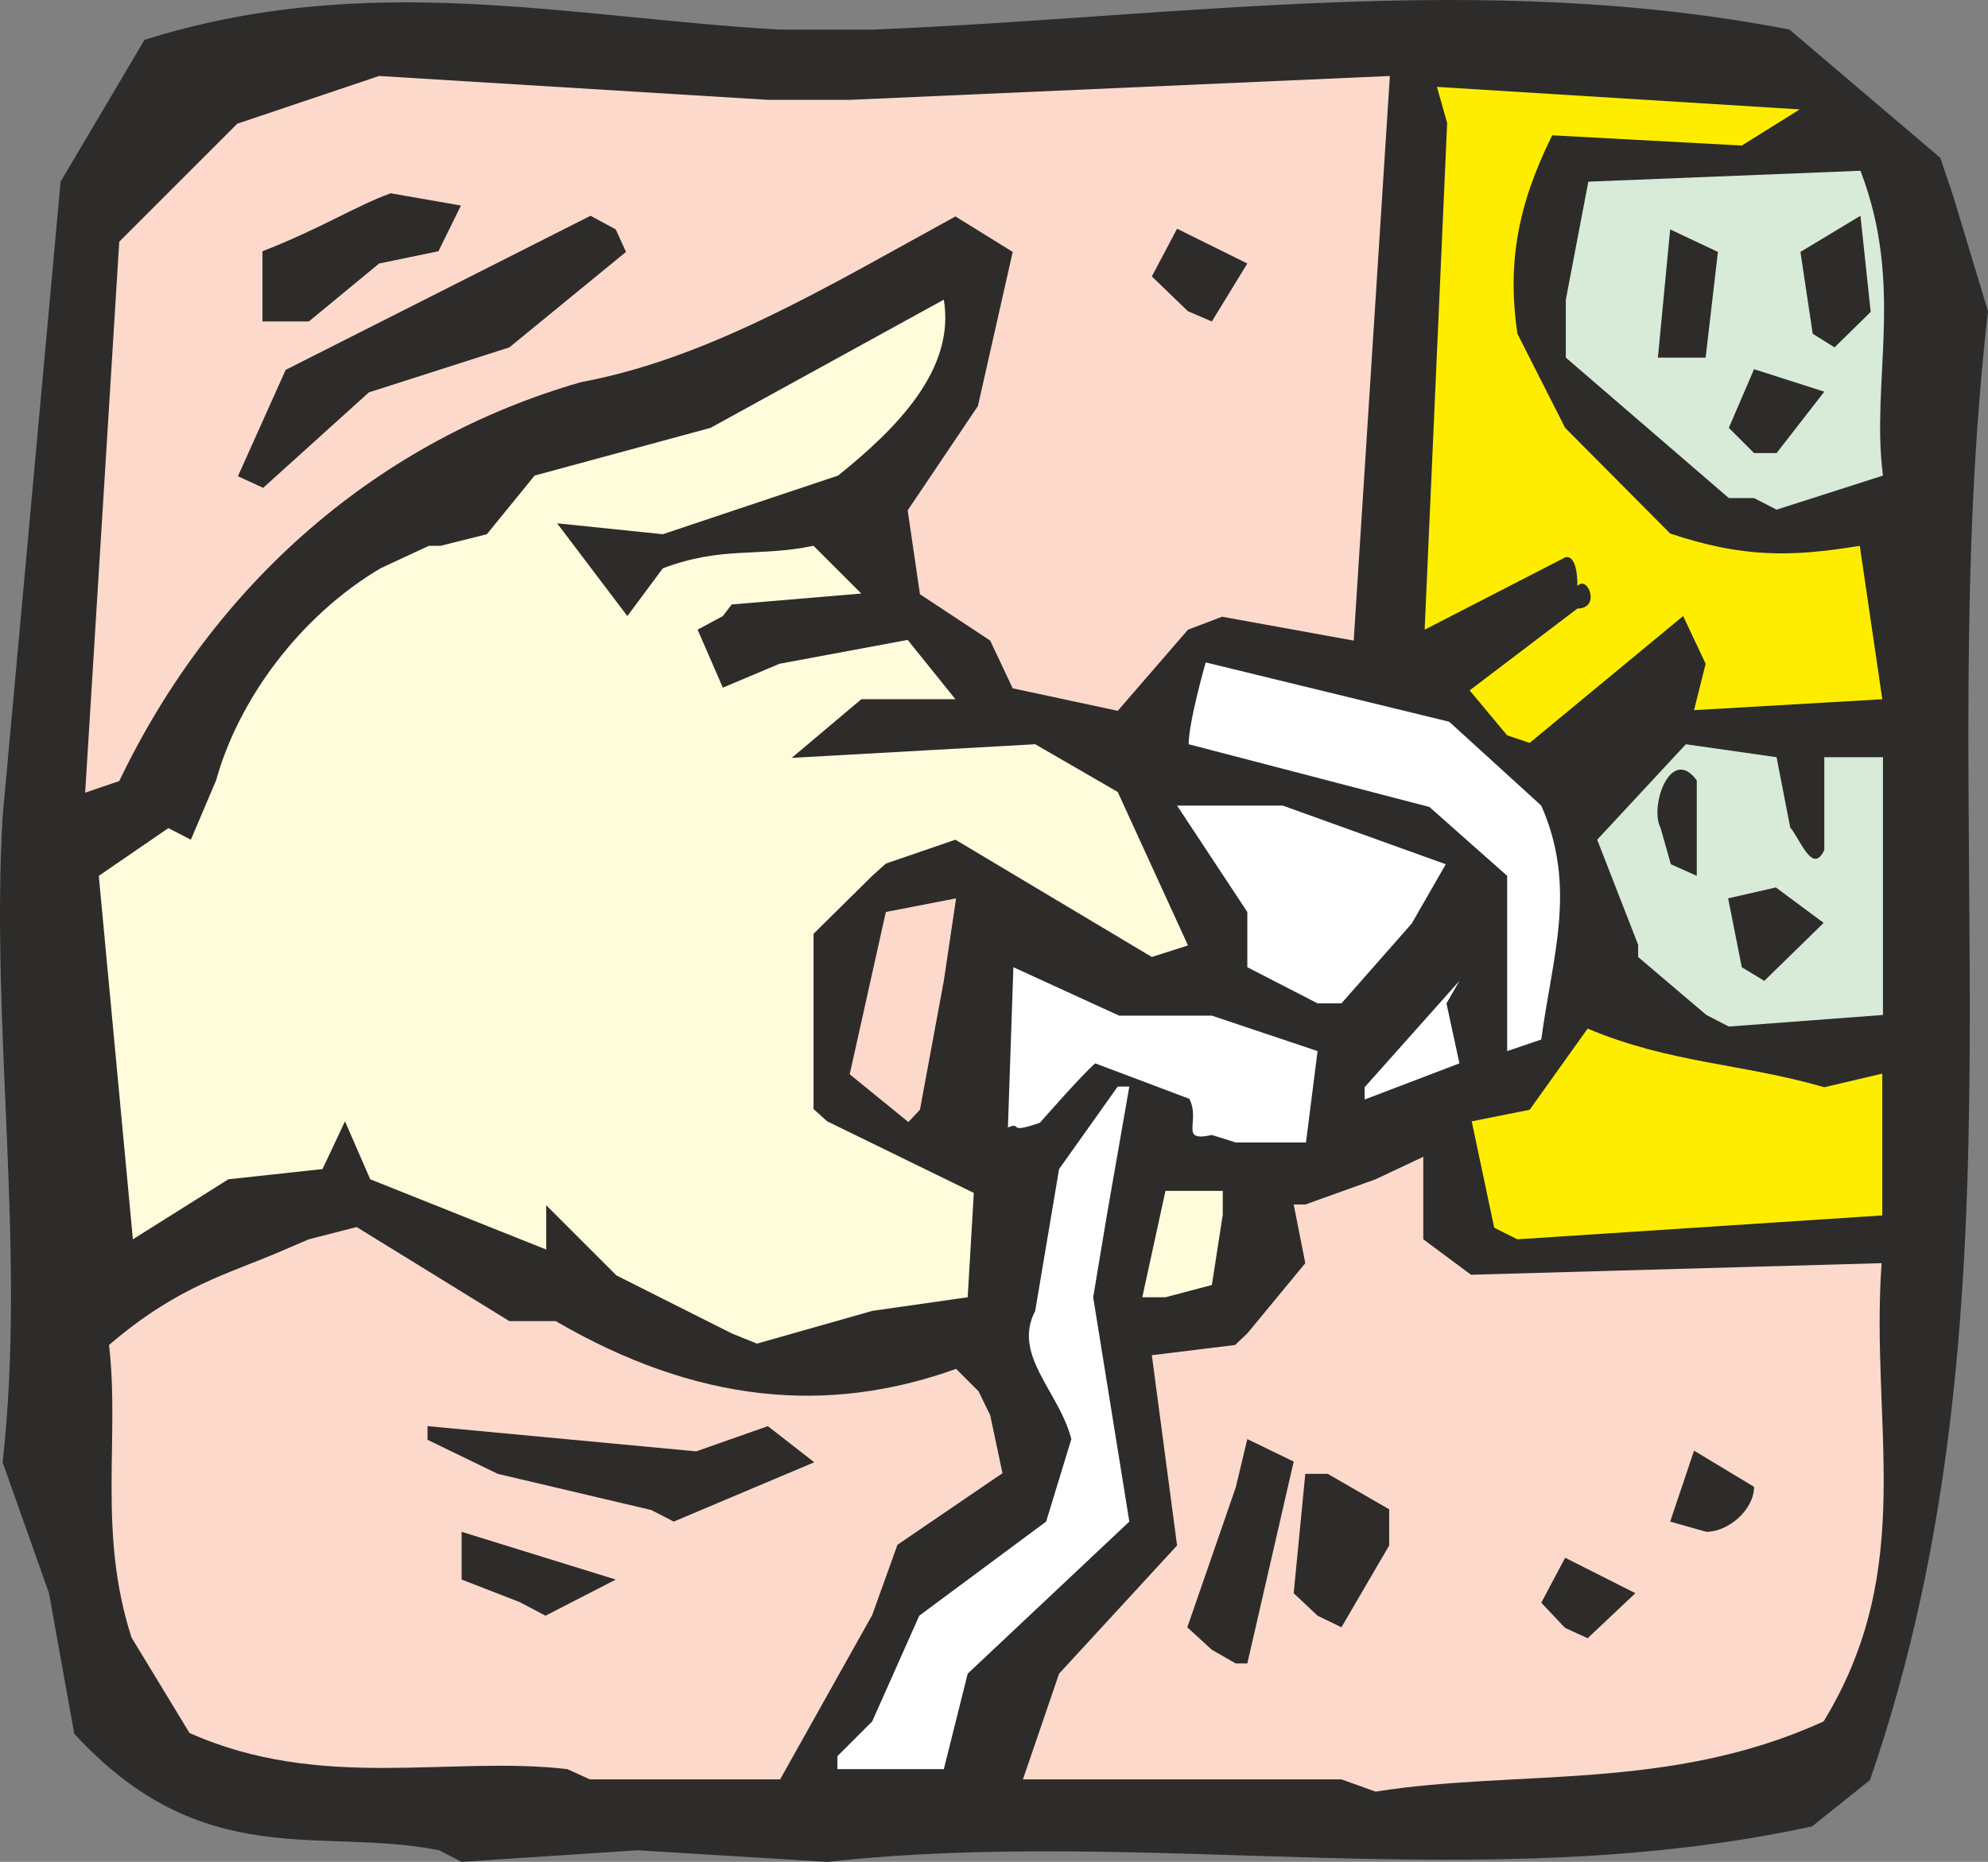
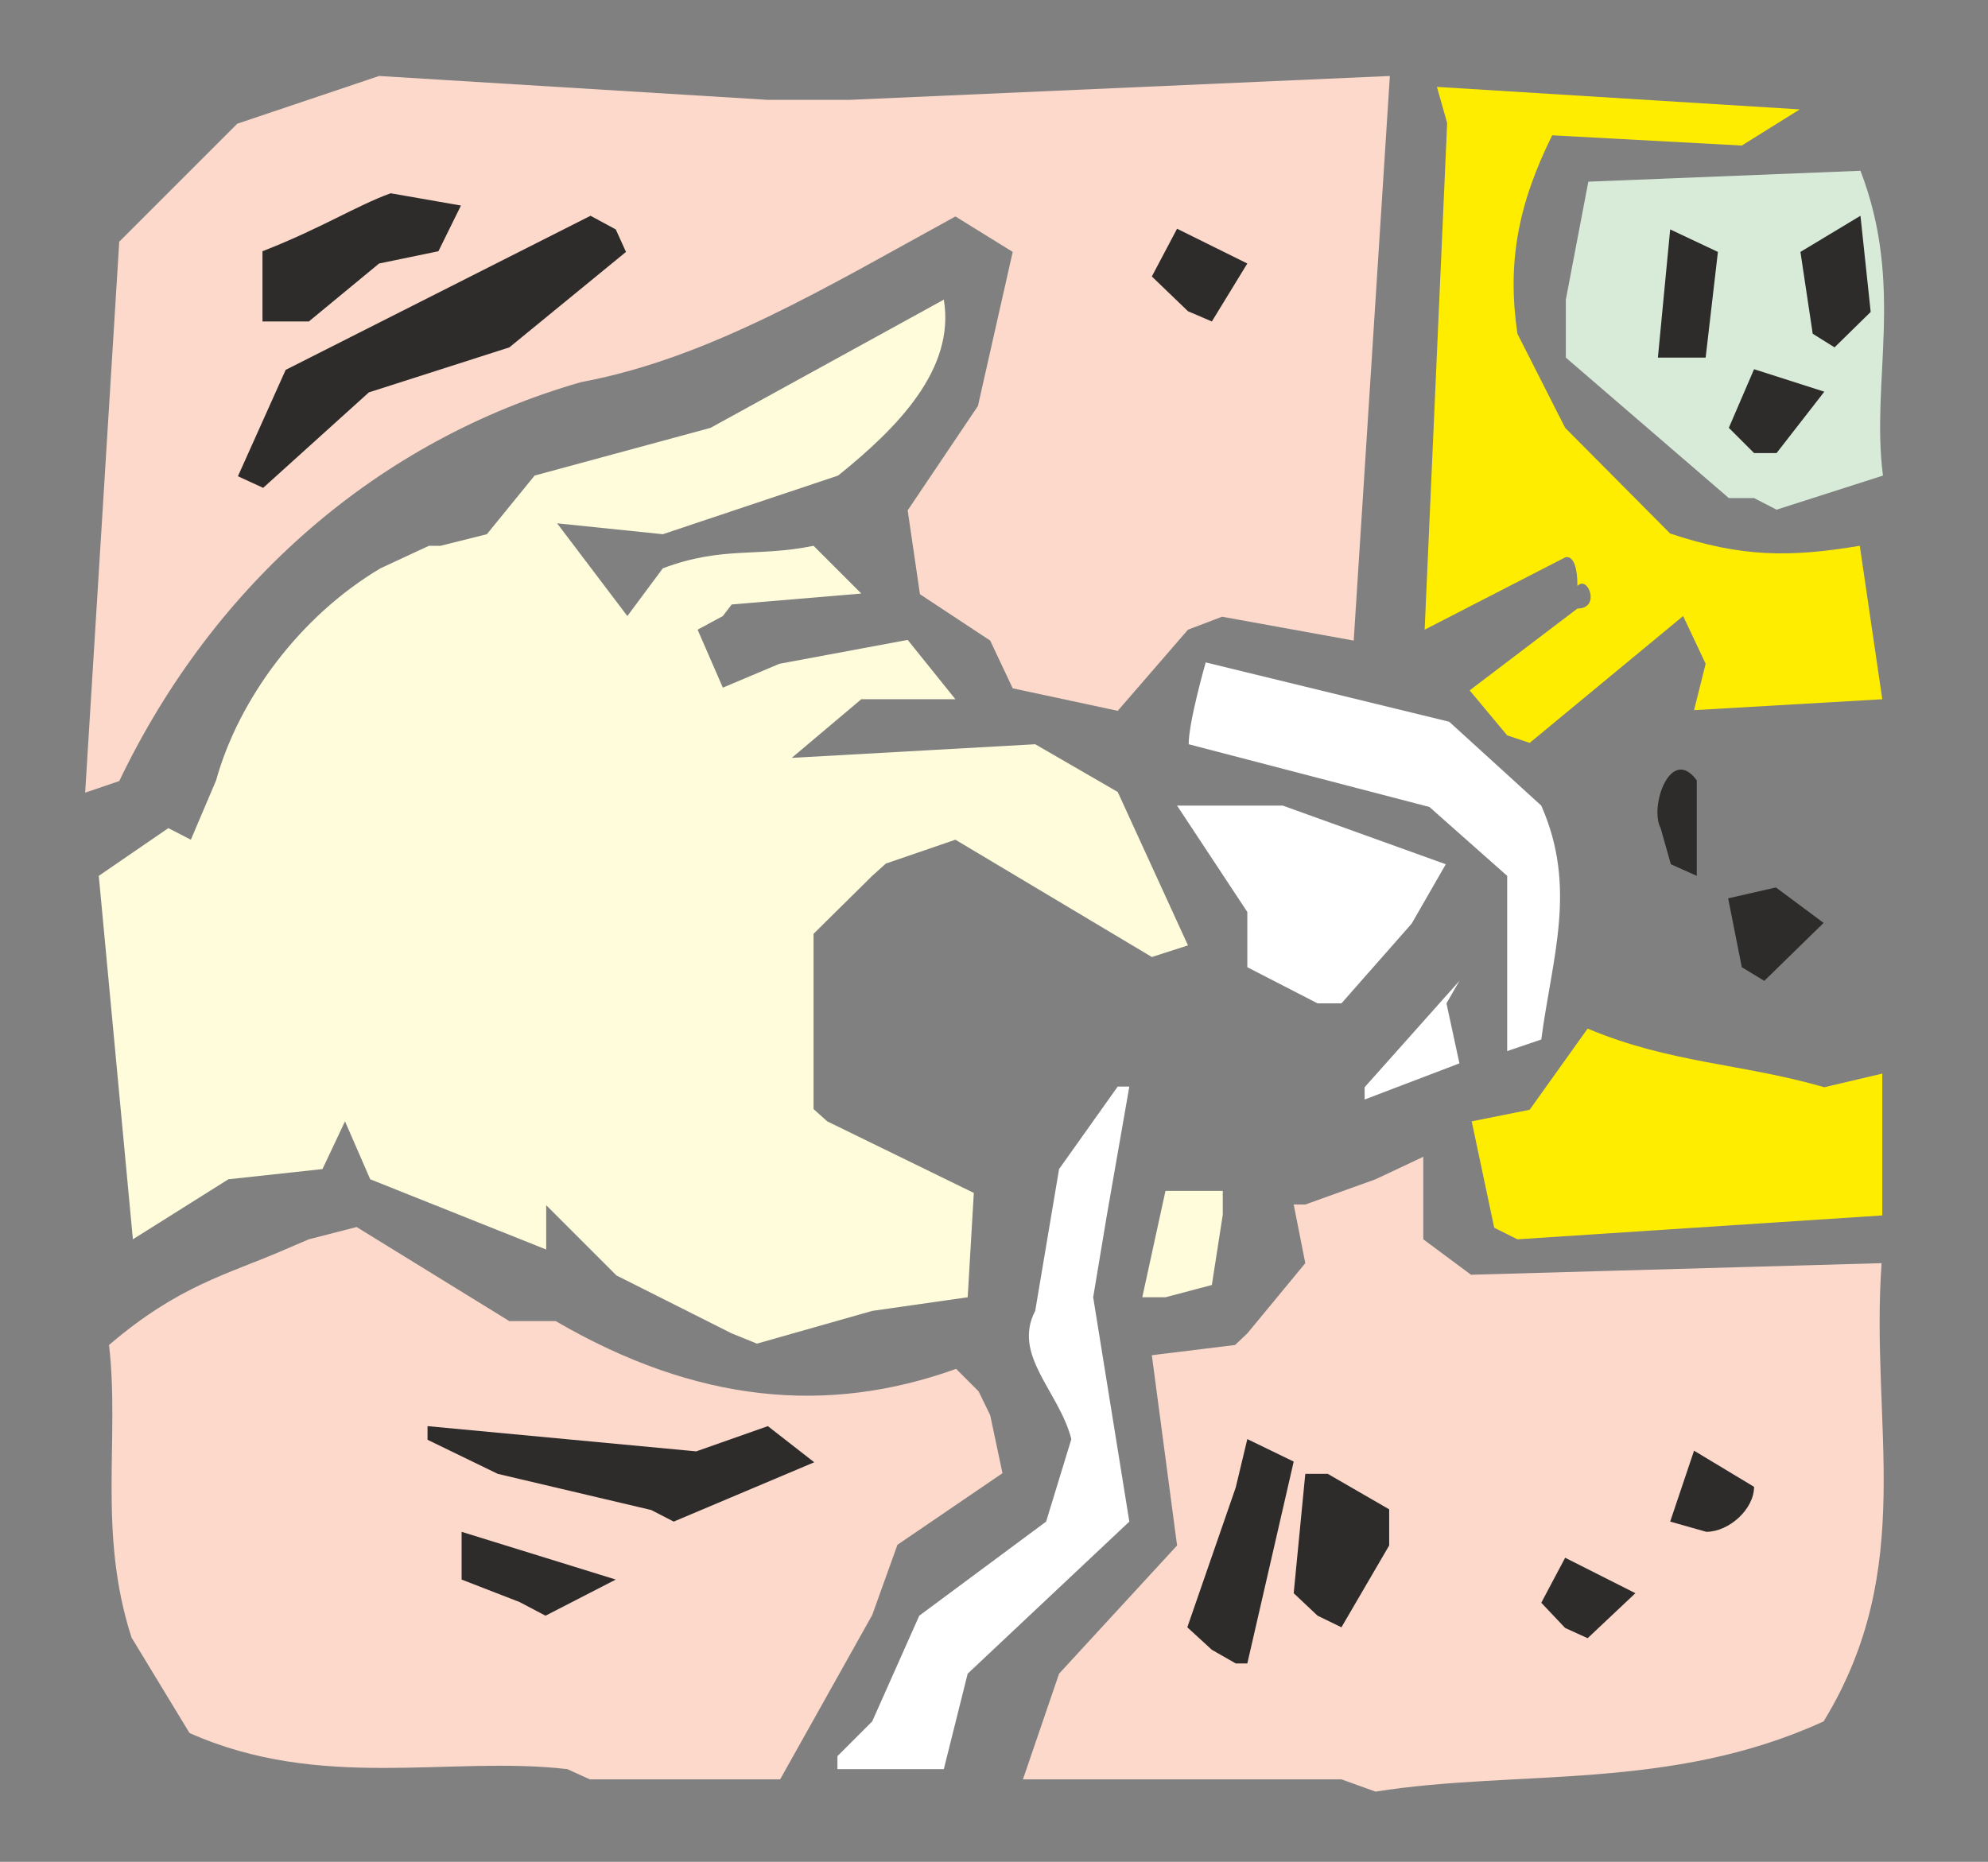
<svg xmlns="http://www.w3.org/2000/svg" width="279.825" height="262.121" viewBox="0 0 209.869 196.591">
  <rect x="0" y="0" width="209.869" height="196.591" fill="#808080" stroke="none" />
-   <path d="M237.014 517.713c-12.528-2.52-24.912 2.52-38.52-12.312l-2.664-14.832-4.896-13.824c2.52-22.464-1.296-45.792 0-68.184l6.12-67.032 8.856-14.976c23.616-7.416 44.64-2.376 67.032-1.08h9.792c32.184-1.296 64.368-6.336 96.84 0l15.912 13.536 1.296 3.816 3.744 12.384c-6.12 53.352 5.112 104.184-12.456 155.088l-6.12 4.896c-34.848 7.56-69.696 0-103.968 3.744l-20.016-1.224-18.576 1.224z" style="fill:#2d2c2b" transform="translate(-190.657 -322.346)" />
  <path d="M332.27 510.225h-33.624l3.816-11.16 12.456-13.536-2.664-20.088 8.784-1.08 1.296-1.224 6.12-7.416-1.224-6.192h1.224l7.416-2.664 5.04-2.376v8.712l5.04 3.744 43.344-1.224c-1.224 17.136 3.816 32.112-6.12 48.384-16.2 7.416-32.328 5.04-47.304 7.416zm-81.72-1.08c-12.384-1.44-25.992 2.376-39.888-3.816l-6.12-10.08c-3.6-11.16-1.224-20.952-2.376-30.888 7.416-6.336 12.456-7.416 18.576-10.08l2.52-1.08 5.04-1.296 16.128 9.936h4.896c14.832 8.64 28.656 9.936 42.264 5.04l2.376 2.376 1.224 2.52 1.296 6.12-11.088 7.56-2.664 7.416-9.72 17.352h-20.088z" style="fill:#fcd9cb" transform="translate(-190.657 -322.346)" />
  <path d="m279.062 507.777 3.672-3.672 4.968-11.16 13.392-9.936 2.664-8.712c-1.296-5.04-6.264-8.856-3.816-13.536l2.52-14.976 6.192-8.712h1.224l-2.376 13.608-1.44 8.64 3.816 23.688-17.064 16.056-2.52 10.08h-11.232z" style="fill:#fff" transform="translate(-190.657 -322.346)" />
  <path d="m318.59 496.545-2.592-2.376 5.112-14.76 1.224-5.112 4.896 2.376-4.896 21.312h-1.224zm37.296-2.305-2.52-2.663 2.52-4.752 7.416 3.744-5.04 4.752zm-26.136-1.295-2.52-2.376 1.224-12.6h2.376l6.48 3.744v3.816l-5.04 8.64zm-84.24-1.44-6.12-2.376v-5.04l16.272 5.04-7.416 3.816zm121.464-8.496 2.52-7.488 6.336 3.816c0 2.376-2.664 4.752-5.04 4.752zm-107.568-1.224-16.2-3.816-7.416-3.6v-1.44l28.368 2.664 7.56-2.664 4.896 3.816-14.832 6.264z" style="fill:#2d2c2b" transform="translate(-190.657 -322.346)" />
  <path d="m267.902 463.137-12.168-6.12-7.416-7.416v4.68l-18.576-7.416-2.664-6.12-2.376 5.04-9.936 1.08-10.08 6.336-3.6-38.376 7.344-5.04 2.376 1.224 2.664-6.264c2.376-8.568 8.856-17.352 17.352-22.392l5.112-2.376h1.224l4.896-1.224 5.04-6.192 18.576-5.04 24.624-13.536c1.224 7.344-4.896 13.536-11.16 18.576l-18.504 6.192-11.16-1.152 7.416 9.792 3.744-5.04c6.336-2.376 9.936-1.152 15.912-2.376l5.04 5.04-13.68 1.152-.936 1.224-2.664 1.44 2.664 6.12 5.976-2.52 13.536-2.52 5.04 6.264h-9.936l-7.344 6.192 25.704-1.44 8.712 5.04 7.416 16.2-3.816 1.224-20.736-12.384-7.344 2.52-1.44 1.296-6.192 6.12v18.504l1.44 1.296 15.48 7.56-.648 11.016-10.08 1.44-12.168 3.456zm43.344-3.817 2.448-11.231h6.048v2.52l-1.152 7.416-4.896 1.296z" style="fill:#fffcdc" transform="translate(-190.657 -322.346)" />
  <path d="m348.398 451.977-2.376-11.232 6.12-1.224 6.12-8.568c8.712 3.672 16.272 3.672 24.984 6.192l6.12-1.44v14.976l-38.52 2.52z" style="fill:#ffed00" transform="translate(-190.657 -322.346)" />
-   <path d="M318.59 442.185c-3.528.792-1.152-1.44-2.376-3.816l-9.936-3.744c-1.296 1.08-5.832 6.264-5.832 6.264-3.672 1.296-1.728-.144-3.384.504l.576-16.92 11.16 5.112h9.792l11.16 3.744-1.224 9.648h-7.416z" style="fill:#fff" transform="translate(-190.657 -322.346)" />
-   <path d="m286.55 440.817-6.192-5.04 3.816-17.136 7.416-1.44-1.296 8.712-2.52 13.608z" style="fill:#fcd9cb" transform="translate(-190.657 -322.346)" />
  <path d="m334.718 437.145 10.008-11.232-1.368 2.376 1.368 6.336-10.008 3.816z" style="fill:#fff" transform="translate(-190.657 -322.346)" />
  <path d="M349.766 433.329v-18.504l-8.208-7.272-25.416-6.624c0-2.376 1.8-8.64 1.8-8.64l25.704 6.264 9.72 8.856c3.816 8.64 1.152 15.984 0 24.696z" style="fill:#fff" transform="translate(-190.657 -322.346)" />
-   <path d="m370.79 429.513-7.2-6.12v-1.296l-4.32-11.088 9.36-10.08 9.576 1.368 1.44 7.416c1.08 1.296 2.376 5.04 3.6 2.376v-9.792h6.192v27.216l-16.272 1.224z" style="fill:#d7ebd8" transform="translate(-190.657 -322.346)" />
  <path d="m329.75 428.289-7.416-3.816v-5.832l-7.416-11.232h11.16l17.208 6.192-3.6 6.264-7.416 8.424z" style="fill:#fff" transform="translate(-190.657 -322.346)" />
  <path d="m374.534 424.473-1.44-7.272 5.04-1.152 5.04 3.744-6.264 6.12zm-7.488-10.873-1.08-3.815c-1.224-2.304 1.08-8.784 3.816-5.04v10.08z" style="fill:#2d2c2b" transform="translate(-190.657 -322.346)" />
  <path d="m199.646 406.04 3.6-58.175 12.456-12.456 14.976-5.04 41.04 2.52h8.64l57.024-2.52-3.816 59.616-13.896-2.52-3.6 1.368-7.416 8.568-11.088-2.376-2.376-5.04-7.416-4.896-1.296-8.856 7.416-11.016 3.672-16.272-6.048-3.744c-13.536 7.416-25.992 14.976-39.528 17.496-21.312 6.12-38.664 21.096-48.744 42.12z" style="fill:#fcd9cb" transform="translate(-190.657 -322.346)" />
  <path d="m349.766 399.993-3.96-4.752 11.376-8.64c2.52 0 1.08-3.6 0-2.376 0-3.6-1.296-3.024-1.296-3.024l-14.832 7.632 2.376-53.496-1.08-3.816 38.304 2.376-6.12 3.816-20.016-1.08c-3.672 7.416-4.752 13.536-3.672 20.952l5.04 9.936 11.088 11.16c7.56 2.52 12.6 2.52 20.016 1.296l2.376 16.2-19.872 1.152 1.224-4.896-2.376-5.04-16.2 13.392z" style="fill:#ffed00" transform="translate(-190.657 -322.346)" />
  <path d="M375.83 374.937h-2.664l-17.208-14.832v-6.12l2.376-12.456 28.728-1.152c4.68 12.168 1.08 22.248 2.376 32.184l-11.232 3.6z" style="fill:#d7ebd8" transform="translate(-190.657 -322.346)" />
  <path d="m215.774 372.633 5.04-11.232 32.184-16.272 2.664 1.44 1.08 2.376-12.312 10.08-14.832 4.752-11.16 10.08zm160.056-2.448-2.664-2.664 2.664-6.192 7.416 2.376-5.04 6.48zm-10.152-10.08 1.296-13.536 5.04 2.376-1.296 11.16h-2.376zm16.344-2.52-1.296-8.64 6.336-3.816 1.08 10.152-3.816 3.744zm-163.656-1.296v-7.416c6.12-2.376 9.936-4.824 13.536-6.12l7.416 1.296-2.376 4.824-6.264 1.296-7.416 6.12h-1.152zm97.704-1.08-3.816-3.672 2.664-5.04 7.416 3.672-3.744 6.12z" style="fill:#2d2c2b" transform="translate(-190.657 -322.346)" />
</svg>